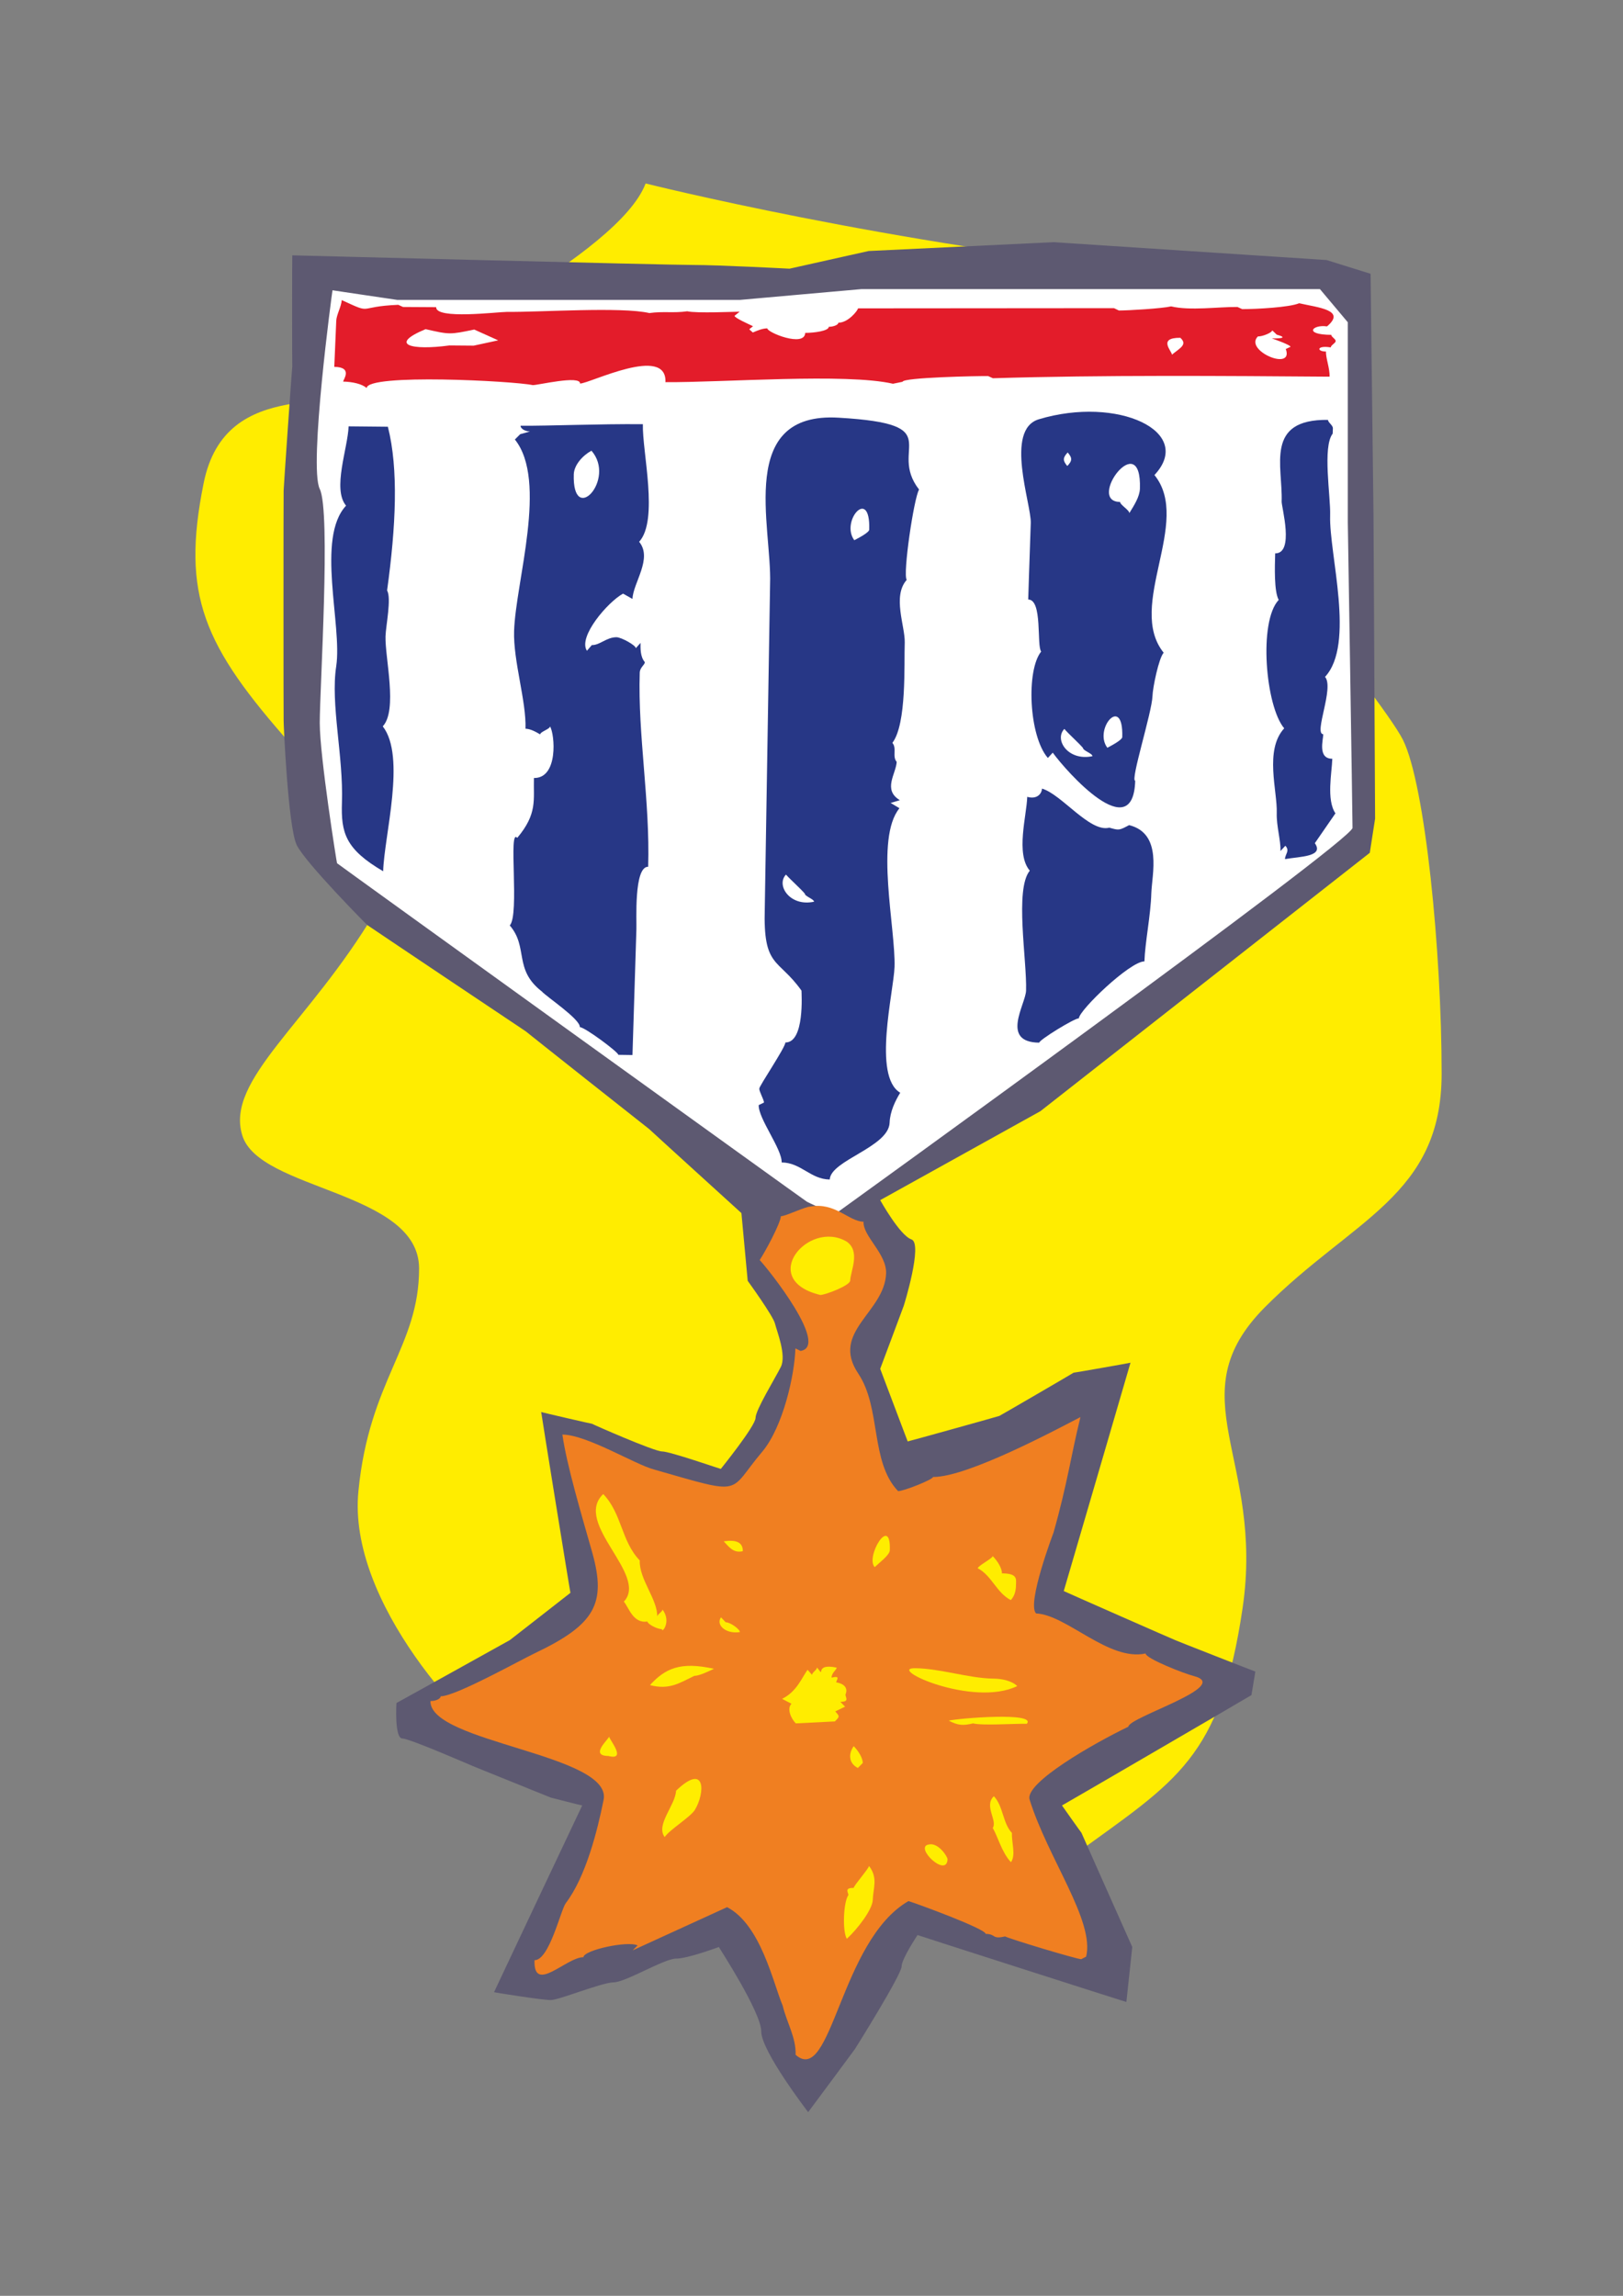
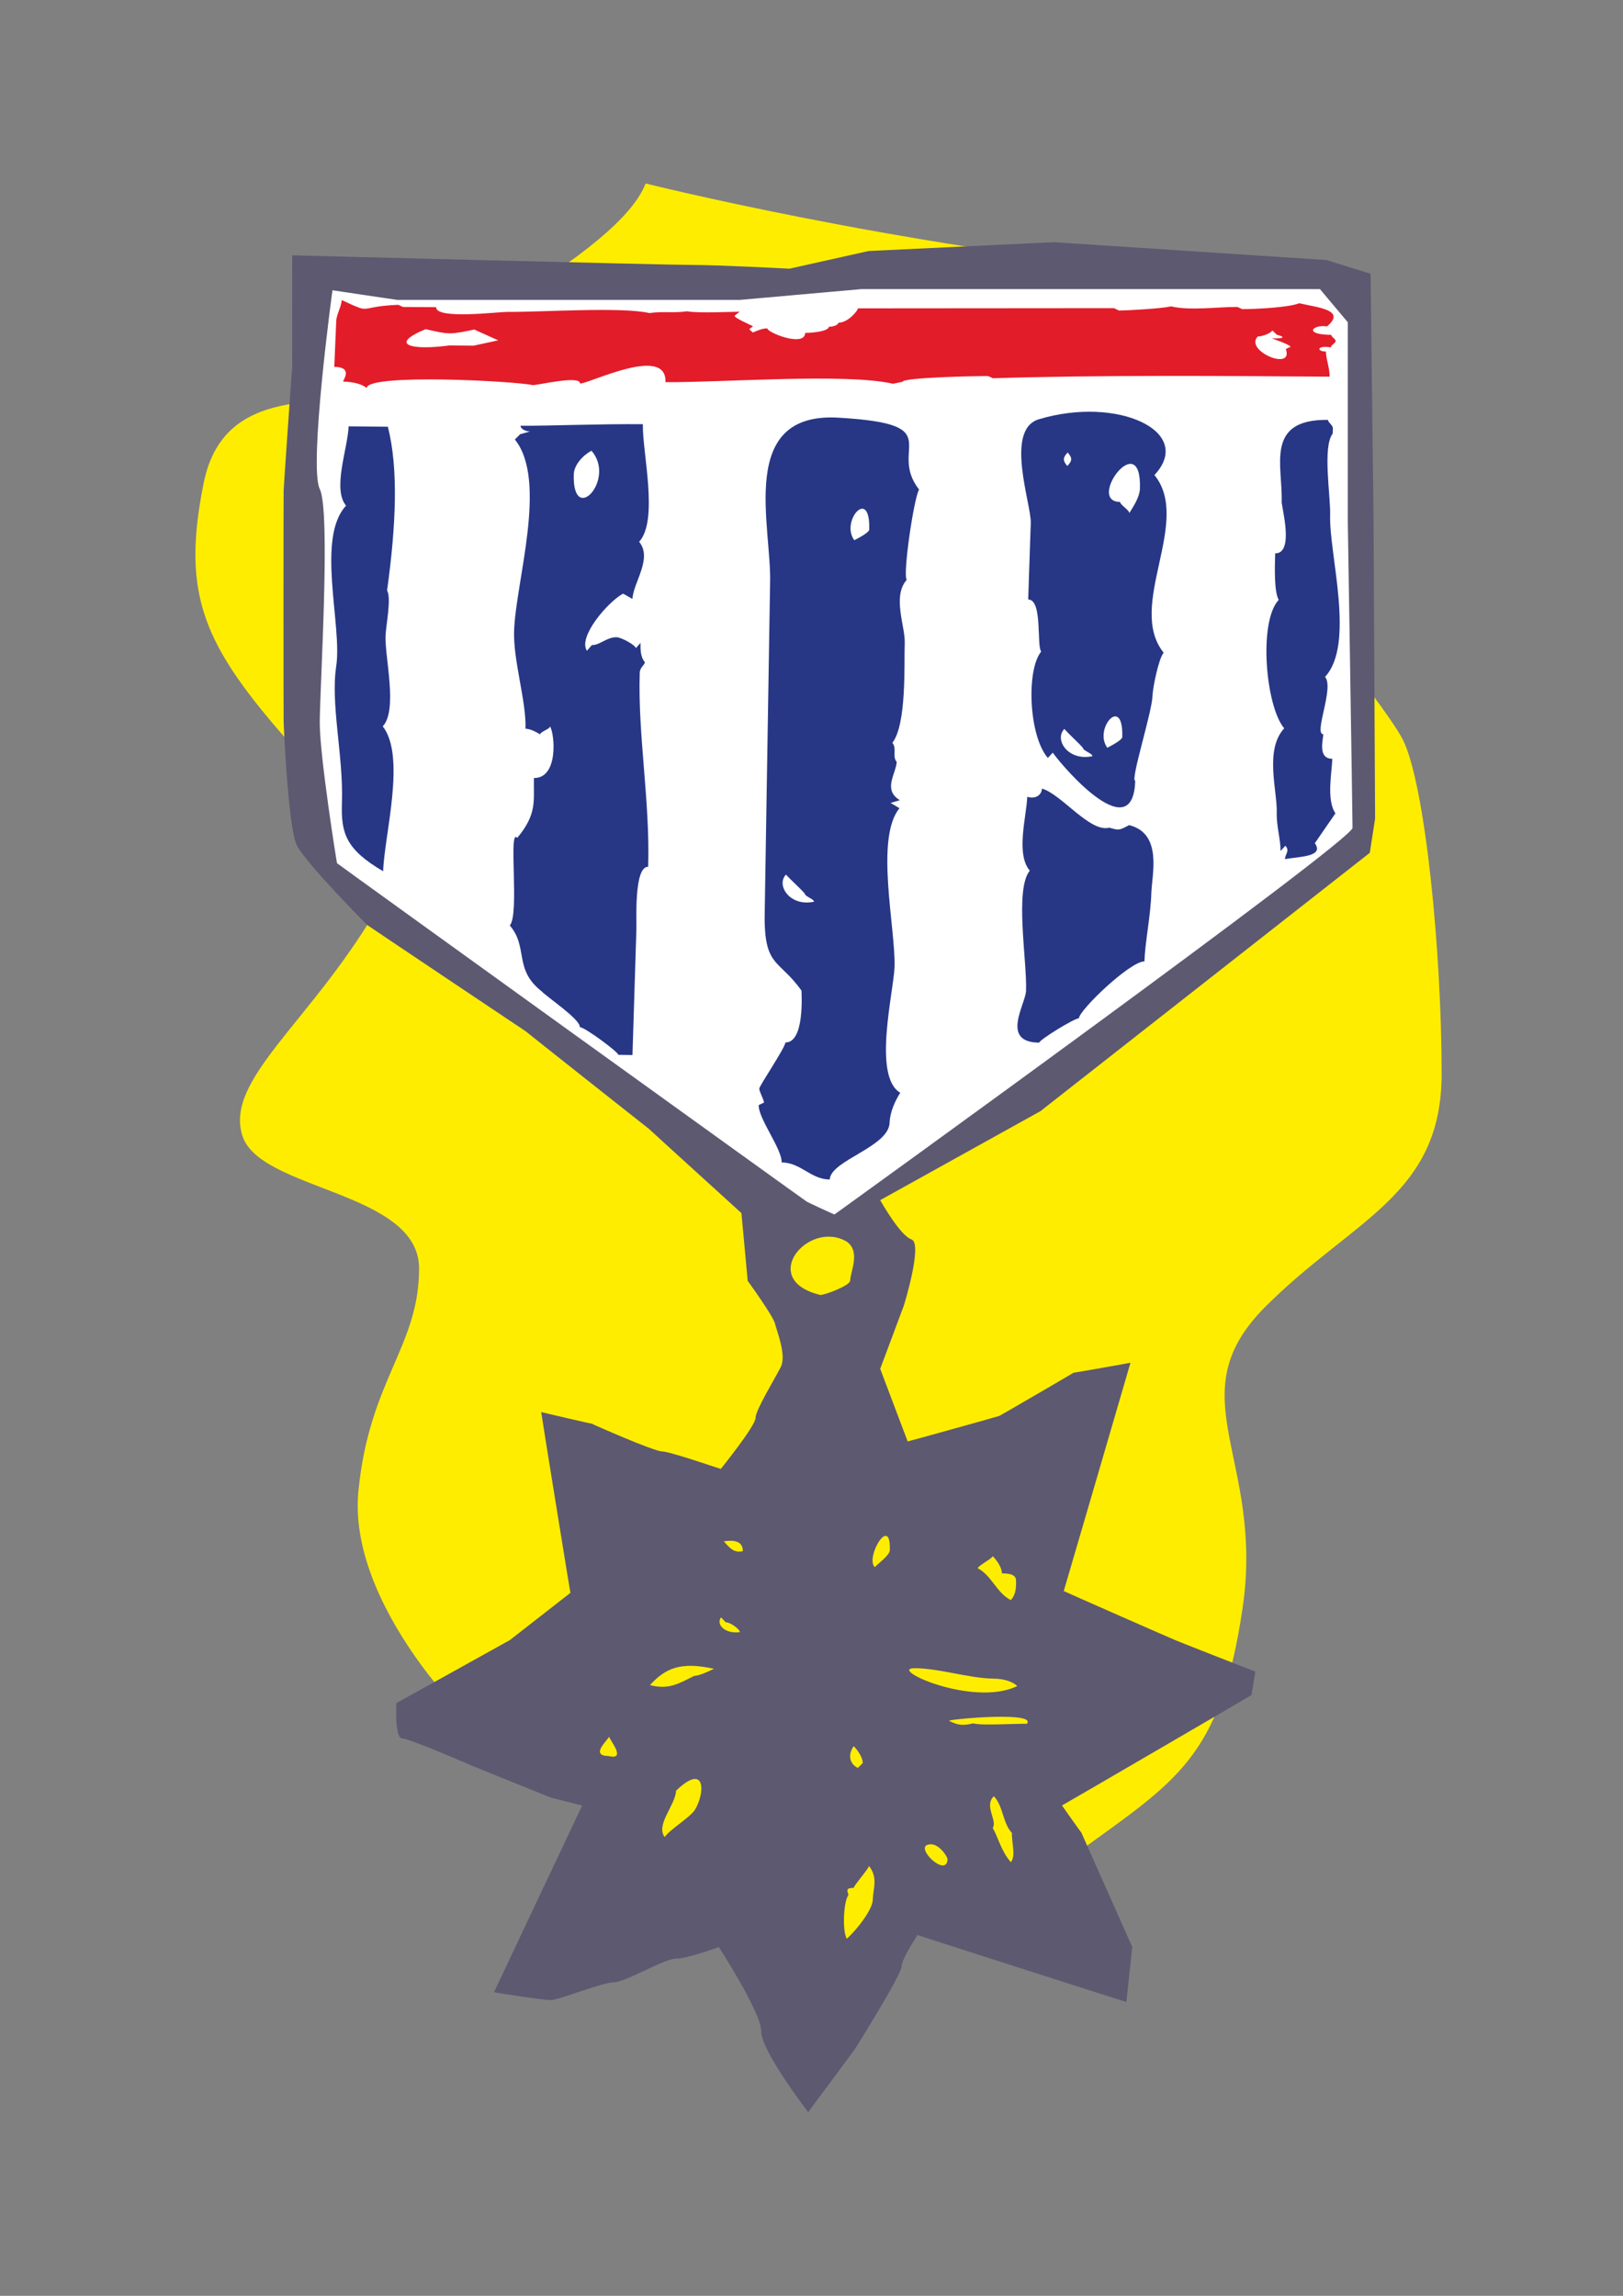
<svg xmlns="http://www.w3.org/2000/svg" height="841.89pt" viewBox="0 0 595.276 841.89" width="595.276pt" version="1.1" id="79b81c00-f610-11ea-9de2-dcc15c148e23">
  <rect x="0" y="0" width="595.276" height="841.89" fill="#808080" stroke="none" />
  <g>
    <path style="fill:#ffed00;" d="M 236.798,67.281 C 226.718,93.705 151.622,128.553 139.526,140.721 127.358,152.961 82.718,136.545 74.654,177.369 66.446,218.337 74.51,236.697 107.054,273.345 139.526,310.137 161.846,293.865 137.51,334.617 113.102,375.513 82.646,395.961 88.838,416.265 94.886,436.641 153.71,436.641 153.71,465.153 153.71,493.809 135.422,506.049 131.462,546.801 127.358,587.697 171.926,634.713 188.198,644.793 204.398,655.089 204.398,604.113 252.998,636.657 301.598,669.345 358.478,706.209 394.91,679.569 431.414,653.001 447.614,644.865 455.75,589.713 463.886,534.633 431.486,512.097 463.886,479.409 496.286,446.865 528.758,438.585 528.758,393.729 528.758,348.945 522.71,287.673 514.574,271.329 506.438,254.985 431.414,165.273 431.414,156.993 431.414,148.857 528.758,110.049 427.382,99.897 326.006,89.673 236.798,67.281 236.798,67.281 L 236.798,67.281 Z" />
    <path style="fill:#5d5971;" d="M 274.238,469.689 C 274.238,469.689 283.598,482.577 284.246,485.385 284.966,488.265 288.494,496.977 286.406,501.225 284.246,505.545 277.118,517.065 277.118,519.945 277.118,522.897 264.302,538.737 264.374,538.665 264.302,538.737 245.726,532.257 242.846,532.257 239.894,532.257 217.07,522.177 217.142,522.105 217.07,522.177 198.422,517.857 198.494,517.785 198.422,517.857 209.15,584.169 209.222,584.097 209.15,584.169 186.902,601.521 186.974,601.449 186.902,601.521 145.358,624.561 145.43,624.489 145.358,624.561 144.638,637.593 147.59,637.521 150.398,637.593 173.294,647.601 173.366,647.601 173.294,647.601 202.022,659.193 202.022,659.193 202.022,659.193 213.47,662.145 213.542,662.073 213.47,662.145 181.142,730.617 181.214,730.545 181.142,730.617 199.142,733.497 202.022,733.425 204.83,733.497 220.67,727.017 224.99,726.945 229.238,727.017 243.494,718.305 247.886,718.233 252.134,718.305 263.582,713.985 263.654,713.985 263.582,713.985 279.206,737.889 279.206,744.945 279.206,752.217 296.414,774.537 296.414,774.537 296.414,774.537 313.55,751.497 313.55,751.425 313.55,751.497 330.686,724.065 330.686,721.113 330.686,718.305 336.518,709.665 336.518,709.593 336.518,709.665 413.126,734.217 413.126,734.145 413.126,734.217 415.286,713.985 415.286,713.985 415.286,713.985 396.638,672.153 396.638,672.081 396.638,672.153 389.51,662.145 389.51,662.073 389.51,662.145 458.99,621.681 458.99,621.609 458.99,621.681 460.43,613.041 460.43,612.969 460.43,613.041 431.054,601.521 431.054,601.449 431.054,601.521 390.158,583.521 390.158,583.449 390.158,583.521 414.638,499.785 414.638,499.713 414.638,499.785 393.758,503.457 393.758,503.385 393.758,503.457 366.542,519.297 366.542,519.225 366.542,519.297 332.918,528.657 332.918,528.585 332.918,528.657 322.838,501.945 322.838,501.945 322.838,501.945 331.478,478.905 331.478,478.833 331.478,478.905 338.606,455.937 334.286,454.497 330.038,453.057 322.838,440.097 322.838,440.097 L 381.59,407.481 502.406,312.729 504.35,300.201 503.774,189.609 502.694,100.401 486.566,95.361 386.414,88.809 318.59,92.049 289.574,98.529 C 289.574,98.529 263.654,97.161 254.006,97.161 244.43,97.161 107.126,93.633 107.198,93.633 107.126,93.633 107.126,134.385 107.198,134.385 107.126,134.385 103.958,179.889 104.03,179.889 103.958,179.889 103.958,264.345 104.03,264.345 103.958,264.345 105.614,303.441 108.854,309.921 112.022,316.401 134.63,339.225 134.702,339.225 134.63,339.225 192.734,378.177 192.806,378.177 192.734,378.177 238.022,414.033 238.094,414.033 238.022,414.033 271.934,444.849 271.934,444.849 L 274.238,469.689 Z" />
    <path style="fill:#ffffff;" d="M 484.118,106.017 L 372.662,106.017 315.998,106.017 C 315.926,106.017 271.358,109.977 271.43,109.977 271.358,109.977 206.486,109.977 206.558,109.977 206.486,109.977 145.646,109.977 145.718,109.977 145.646,109.977 121.886,106.449 121.958,106.449 121.886,106.449 113.174,171.105 117.278,179.313 121.382,187.521 117.278,252.753 117.278,265.065 117.278,277.377 123.542,316.617 123.614,316.545 123.542,316.617 295.766,440.673 295.838,440.601 295.766,440.673 305.99,445.425 306.062,445.353 305.99,445.425 496.07,308.337 496.07,303.585 496.07,298.833 494.342,191.625 494.342,191.553 494.342,191.625 494.342,118.185 494.342,118.185 L 484.118,106.017 Z" />
-     <path style="fill:#f07f21;" d="M 396.278,519.657 C 387.782,524.049 354.806,541.761 342.206,541.617 342.206,542.553 331.334,546.873 329.39,546.801 319.094,536.001 323.27,516.345 314.774,503.673 304.478,488.337 324.494,481.281 324.998,466.953 325.214,459.681 316.502,453.417 316.718,448.017 311.39,447.945 306.206,440.745 297.206,442.473 295.478,442.401 288.134,446.001 286.406,446.001 286.262,448.665 280.502,459.321 278.63,462.057 282.014,465.657 304.334,493.737 293.606,495.393 L 291.734,494.457 C 291.446,504.321 287.198,523.113 279.71,532.185 266.606,547.593 273.662,548.529 239.894,538.881 232.838,537.009 215.27,526.137 206.27,526.065 207.854,537.225 213.11,554.865 217.286,569.553 222.398,588.057 218.294,595.689 196.262,606.201 190.79,608.793 166.958,622.113 161.63,622.041 161.63,622.977 159.686,623.841 157.886,623.769 157.382,639.105 225.566,643.353 221.318,660.345 219.158,671.073 214.91,688.209 207.494,697.929 205.622,700.521 201.446,718.881 196.046,718.809 195.614,731.409 207.782,717.657 213.974,717.729 214.118,715.065 230.39,711.609 233.846,713.409 L 232.046,715.209 266.678,699.369 C 279.062,705.777 283.598,727.305 287.054,735.441 288.566,741.705 292.022,747.177 291.806,753.513 305.054,765.177 308.006,711.681 333.206,697.137 336.734,698.217 361.574,707.361 361.502,709.161 365.462,709.233 363.662,711.249 368.63,710.097 370.358,711.033 394.694,718.377 396.566,718.449 L 398.366,717.513 C 401.606,704.481 384.326,681.441 377.63,659.913 375.758,653.793 401.246,639.249 413.846,633.201 413.99,629.673 452.078,618.297 437.894,614.625 434.366,613.761 420.11,608.145 420.182,606.345 406.646,609.297 391.238,592.161 380.006,591.657 376.478,588.129 386.414,561.993 386.414,561.993 391.526,543.921 392.75,533.985 396.278,519.657 L 396.278,519.657 Z" />
    <path style="fill:#273786;" d="M 468.278,298.113 C 468.134,303.009 469.79,308.121 469.646,312.081 L 471.446,310.137 C 473.174,312.081 471.374,313.089 471.302,315.033 476.774,314.097 485.774,314.169 482.246,309.201 L 489.806,298.257 C 486.422,293.289 488.51,283.281 488.654,278.241 483.182,278.241 485.342,271.185 485.342,269.241 481.742,269.169 489.446,252.177 485.99,248.217 497.15,236.193 487.43,203.145 487.862,189.033 488.078,181.977 484.982,163.905 488.798,159.009 L 488.87,157.065 C 488.87,155.913 487.07,154.905 487.07,153.969 463.814,153.681 470.51,170.817 470.078,183.921 470.006,185.865 474.83,203.001 467.702,202.929 467.558,207.897 467.27,216.897 468.998,219.993 461.51,227.913 464.174,259.017 471.014,267.081 463.67,275.073 468.566,290.193 468.278,298.113 L 468.278,298.113 Z" />
    <path style="fill:#273786;" d="M 422.27,327.633 C 422.486,320.721 426.518,305.673 414.134,302.577 410.462,304.521 410.462,304.521 406.862,303.513 399.734,305.385 389.294,291.201 382.166,289.185 382.094,291.129 380.294,293.217 376.766,292.209 376.55,299.121 372.446,313.161 377.702,319.281 372.086,326.121 376.694,352.185 376.334,363.273 376.19,368.241 366.758,382.209 381.158,382.353 381.158,381.345 393.974,373.425 395.702,373.425 395.846,370.401 414.422,352.545 419.75,352.545 419.966,345.633 422.054,335.553 422.27,327.633 L 422.27,327.633 Z" />
    <path style="fill:#273786;" d="M 377.414,210.777 L 377.126,219.849 C 382.454,219.849 380.15,236.769 381.878,238.929 376.334,245.769 377.342,269.889 384.326,277.953 L 386.126,276.009 C 391.31,283.137 415.646,310.425 416.366,286.305 414.494,286.305 422.486,261.321 422.702,255.273 422.774,252.249 425.006,241.305 426.806,239.361 412.982,222.153 437.318,191.337 423.422,174.201 438.326,158.289 409.958,145.041 381.014,153.753 368.342,157.569 378.278,184.857 378.062,191.769 L 377.414,210.777 Z" />
    <path style="fill:#273786;" d="M 331.838,235.617 C 331.982,229.641 327.23,218.625 332.558,212.649 331.046,210.633 335.222,182.481 337.094,179.529 325.286,164.337 348.614,155.553 307.646,153.177 270.062,150.873 283.166,193.137 282.446,214.089 L 280.502,333.105 C 279.854,355.137 285.398,351.177 293.966,363.273 293.966,364.281 295.19,382.353 288.062,382.281 287.99,384.225 278.486,398.193 278.486,399.201 278.414,400.209 280.214,403.305 280.214,404.313 L 278.27,405.249 C 278.126,410.217 286.838,421.305 286.694,426.273 293.822,426.345 297.278,432.465 304.334,432.537 304.622,425.481 326.006,420.657 326.294,411.657 326.438,407.697 328.31,403.737 330.182,400.713 319.958,394.665 327.806,363.633 328.094,354.561 328.526,340.521 320.822,307.473 329.894,296.385 L 326.654,294.441 330.038,293.433 C 323.702,289.617 328.598,283.857 328.886,279.393 327.158,277.377 329.03,274.425 327.302,272.409 332.63,265.425 331.55,243.321 331.838,235.617 L 331.838,235.617 Z" />
    <path style="fill:#273786;" d="M 234.638,246.777 C 234.638,244.761 236.51,243.825 236.51,242.817 234.782,240.801 234.926,237.705 234.926,235.761 L 233.198,237.705 C 233.27,236.697 228.014,233.745 226.142,233.673 222.398,233.673 220.022,236.625 217.07,236.553 L 215.27,238.641 C 211.886,233.529 222.974,220.713 228.518,217.689 L 231.974,219.633 C 232.19,213.729 239.462,204.801 234.422,198.681 241.694,190.689 235.502,165.561 235.79,155.553 219.59,155.409 201.662,156.201 190.934,156.129 190.862,157.137 192.59,158.217 194.39,158.217 L 190.79,159.225 188.846,161.169 C 201.014,176.361 189.134,213.297 188.558,231.369 188.198,242.313 193.094,257.217 192.734,267.225 194.606,267.297 196.406,268.305 198.134,269.313 198.134,268.305 201.734,267.369 201.734,266.361 203.534,269.313 204.83,285.441 195.83,285.297 195.614,293.361 197.198,298.329 189.71,307.257 186.326,303.297 190.646,335.409 186.974,339.369 193.886,347.433 188.27,355.425 198.71,363.561 200.51,365.577 212.822,373.713 212.678,376.665 214.478,376.665 226.79,385.809 226.79,386.817 L 231.974,386.889 233.414,340.809 C 233.558,337.857 232.406,317.769 237.734,317.841 238.454,293.793 233.918,269.601 234.638,246.777 L 234.638,246.777 Z" />
    <path style="fill:#273786;" d="M 141.974,216.537 C 145.214,193.065 146.222,172.041 142.262,156.489 L 127.862,156.345 C 127.574,164.409 121.814,179.313 126.926,185.433 115.838,197.313 125.558,229.209 123.326,244.257 121.166,258.153 125.99,277.233 125.414,294.297 125.054,305.385 126.638,311.361 140.534,319.497 140.894,306.537 149.03,277.449 140.39,266.361 145.934,260.385 141.182,241.305 141.398,233.313 141.542,229.353 143.63,219.345 141.974,216.537 L 141.974,216.537 Z" />
    <path style="fill:#e31c2a;" d="M 123.326,117.681 L 122.606,134.529 C 129.518,134.601 125.918,139.209 125.846,139.929 129.302,140.001 132.83,140.793 134.486,142.305 134.63,136.905 188.486,139.713 195.398,141.225 197.126,141.297 212.894,137.481 212.75,140.649 216.278,140.649 244.646,126.321 244.07,140.145 265.022,140.289 310.31,136.761 327.518,140.721 L 331.046,140.001 C 331.118,138.417 358.91,137.841 362.438,137.913 L 364.166,138.705 C 404.198,137.481 449.414,137.841 487.646,138.129 487.79,135.105 486.206,131.217 486.35,128.913 482.822,128.913 482.894,126.537 488.078,127.401 488.15,126.537 489.878,125.817 489.878,125.097 489.95,124.305 488.222,123.513 488.294,122.793 477.854,122.721 481.454,118.905 486.71,119.697 493.91,113.649 483.398,112.785 476.486,111.201 473.03,112.713 460.79,113.361 455.606,113.361 L 453.878,112.569 C 446.894,112.497 436.454,114.009 429.542,112.353 426.086,113.145 413.774,113.865 410.39,113.865 L 408.59,113.001 314.702,113.073 C 314.63,113.865 311.03,118.401 307.502,118.329 307.502,119.121 305.702,119.841 303.974,119.841 303.974,121.353 298.646,122.073 295.334,122.073 295.118,127.473 281.366,121.929 281.438,120.417 279.71,120.417 277.982,121.137 276.11,121.929 274.454,120.345 274.454,121.137 276.182,119.625 274.526,118.833 269.342,116.529 269.414,115.809 L 271.286,114.297 C 269.486,114.297 255.59,114.945 252.062,114.153 246.95,114.873 243.422,114.081 238.166,114.801 227.798,112.425 198.134,114.513 186.038,114.369 182.51,114.369 159.758,117.249 159.974,112.641 L 147.806,112.569 146.078,111.777 C 130.382,112.425 137.222,115.521 125.342,110.049 125.198,112.425 123.398,115.449 123.326,117.681 L 123.326,117.681 Z" />
    <path style="fill:#ffffff;" d="M 173.726,126.753 L 164.798,126.681 C 151.046,128.553 142.262,126.465 156.086,120.705 164.942,122.721 164.942,122.721 173.942,120.849 L 182.726,124.809 173.726,126.753 Z" />
-     <path style="fill:#ffffff;" d="M 432.926,123.873 C 435.662,126.393 432.782,127.617 429.83,130.065 429.902,128.841 424.43,123.801 432.926,123.873 L 432.926,123.873 Z" />
    <path style="fill:#ffffff;" d="M 461.366,123.369 C 463.094,123.441 466.622,121.929 466.622,121.137 L 468.278,122.721 C 472.454,123.873 469.718,124.161 466.478,124.089 466.478,124.089 473.39,126.465 473.318,127.185 L 471.59,127.977 C 474.686,136.401 456.11,128.553 461.366,123.369 L 461.366,123.369 Z" />
    <path style="fill:#ffffff;" d="M 210.446,173.913 C 210.59,170.457 213.758,167.001 216.926,165.273 226.142,175.785 209.87,193.209 210.446,173.913 L 210.446,173.913 Z" />
    <path style="fill:#ffffff;" d="M 411.614,270.321 C 411.542,271.329 407.942,273.273 406.142,274.209 400.958,267.297 412.118,254.409 411.614,270.321 L 411.614,270.321 Z" />
    <path style="fill:#ffffff;" d="M 318.806,194.217 C 318.806,195.225 315.134,197.169 313.334,198.105 308.15,191.121 319.31,178.233 318.806,194.217 L 318.806,194.217 Z" />
    <path style="fill:#ffffff;" d="M 397.214,274.281 C 397.214,275.289 400.742,276.297 400.67,277.305 391.742,279.177 386.558,271.257 390.374,267.297 392.102,269.313 395.558,272.337 397.214,274.281 L 397.214,274.281 Z" />
    <path style="fill:#ffffff;" d="M 295.19,327.705 C 295.118,328.641 298.574,329.721 298.574,330.657 289.718,332.601 284.534,324.609 288.278,320.721 290.006,322.665 293.462,325.689 295.19,327.705 L 295.19,327.705 Z" />
    <path style="fill:#ffffff;" d="M 418.094,179.241 C 417.95,182.193 416.078,185.145 414.206,188.169 414.278,187.089 410.75,185.073 410.822,184.065 398.222,183.993 418.814,156.201 418.094,179.241 L 418.094,179.241 Z" />
    <path style="fill:#ffffff;" d="M 391.454,170.889 C 389.726,168.873 389.798,167.865 391.598,165.921 393.326,167.937 393.326,168.945 391.454,170.889 L 391.454,170.889 Z" />
    <path style="fill:#ffed00;" d="M 311.822,469.617 C 311.75,471.417 302.678,474.873 300.878,474.873 277.766,469.329 296.486,447.081 310.526,455.289 315.71,458.889 311.966,466.089 311.822,469.617 L 311.822,469.617 Z" />
-     <path style="fill:#ffed00;" d="M 234.638,572.217 C 234.422,579.273 241.262,586.545 241.046,592.881 241.046,591.945 242.99,591.081 242.99,590.217 246.374,594.681 242.702,599.145 242.774,597.417 240.902,597.417 237.446,595.473 237.446,594.609 232.118,595.473 230.534,589.209 228.806,587.337 238.022,577.545 210.014,558.609 221.246,547.881 228.158,555.081 227.798,565.089 234.638,572.217 L 234.638,572.217 Z" />
    <path style="fill:#ffed00;" d="M 254.654,614.553 C 249.254,617.145 245.51,619.809 238.382,617.937 243.998,611.817 249.542,609.225 261.854,611.961 260.054,612.825 256.454,614.553 254.654,614.553 L 254.654,614.553 Z" />
-     <path style="fill:#ffed00;" d="M 310.094,621.393 C 310.022,622.329 311.75,624.129 308.222,624.057 L 309.95,625.857 306.35,627.585 C 308.006,629.457 308.006,629.457 306.206,631.257 L 291.878,631.977 C 290.15,630.249 288.494,626.577 290.294,624.777 L 286.838,622.977 C 292.238,620.385 294.182,615.057 296.198,612.321 L 297.854,614.193 C 297.854,613.257 299.654,612.393 299.654,611.457 303.182,616.065 297.998,609.657 306.854,611.529 306.854,612.393 305.054,613.329 304.982,615.201 308.582,614.337 306.71,616.065 306.71,616.929 311.966,617.865 310.094,621.393 310.094,621.393 L 310.094,621.393 Z" />
    <path style="fill:#ffed00;" d="M 247.958,656.673 C 259.046,646.017 258.614,657.681 254.798,663.801 252.926,666.537 245.654,670.929 243.782,673.665 240.398,669.129 247.742,662.001 247.958,656.673 L 247.958,656.673 Z" />
    <path style="fill:#ffed00;" d="M 320.102,696.777 C 319.958,700.305 314.414,707.505 310.598,710.961 308.942,708.297 309.302,697.569 311.174,694.905 311.174,694.041 309.518,692.241 313.118,692.313 313.19,691.377 318.734,685.113 318.734,684.249 322.118,688.713 320.246,692.313 320.102,696.777 L 320.102,696.777 Z" />
    <path style="fill:#ffed00;" d="M 316.43,646.521 L 314.63,648.321 C 311.102,646.521 311.246,642.921 313.118,640.329 314.846,642.057 316.502,644.793 316.43,646.521 L 316.43,646.521 Z" />
    <path style="fill:#ffed00;" d="M 371.15,672.153 C 371.006,675.753 372.662,680.289 370.79,682.881 367.334,679.209 365.822,673.017 364.094,670.353 365.966,667.689 360.782,662.217 364.526,658.689 367.982,662.289 367.766,668.625 371.15,672.153 L 371.15,672.153 Z" />
    <path style="fill:#ffed00;" d="M 364.238,615.561 C 367.766,615.561 371.294,616.497 373.094,618.297 356.75,626.217 324.926,611.601 335.654,611.745 344.654,611.817 355.238,615.417 364.238,615.561 L 364.238,615.561 Z" />
    <path style="fill:#ffed00;" d="M 376.622,632.121 C 371.294,632.049 360.422,632.841 356.894,631.977 353.294,632.841 351.422,632.769 347.966,630.969 351.566,630.105 380.294,627.729 376.622,632.121 L 376.622,632.121 Z" />
    <path style="fill:#ffed00;" d="M 372.662,580.569 C 372.662,582.297 372.518,584.961 370.718,586.761 365.462,584.025 363.806,577.833 358.622,575.097 358.622,574.233 364.022,571.497 364.094,570.633 365.894,572.433 367.55,575.169 367.478,576.969 372.806,576.969 372.734,578.769 372.662,580.569 L 372.662,580.569 Z" />
    <path style="fill:#ffed00;" d="M 326.366,568.473 C 326.294,570.273 322.694,572.865 320.822,574.665 317.294,571.065 326.798,555.081 326.366,568.473 L 326.366,568.473 Z" />
    <path style="fill:#ffed00;" d="M 272.438,568.833 C 268.838,569.697 267.182,566.961 265.454,565.233 270.782,564.369 272.51,566.169 272.438,568.833 L 272.438,568.833 Z" />
    <path style="fill:#ffed00;" d="M 271.358,598.497 C 266.03,599.289 262.502,595.761 264.446,593.097 L 266.174,594.897 C 267.974,594.897 271.43,597.561 271.358,598.497 L 271.358,598.497 Z" />
    <path style="fill:#ffed00;" d="M 223.118,643.929 C 216.062,643.857 223.334,637.737 223.406,636.801 223.334,637.737 230.174,645.729 223.118,643.929 L 223.118,643.929 Z" />
    <path style="fill:#ffed00;" d="M 347.534,681.801 C 347.246,688.857 335.15,677.265 340.622,676.401 344.15,675.537 347.534,680.865 347.534,681.801 L 347.534,681.801 Z" />
  </g>
</svg>